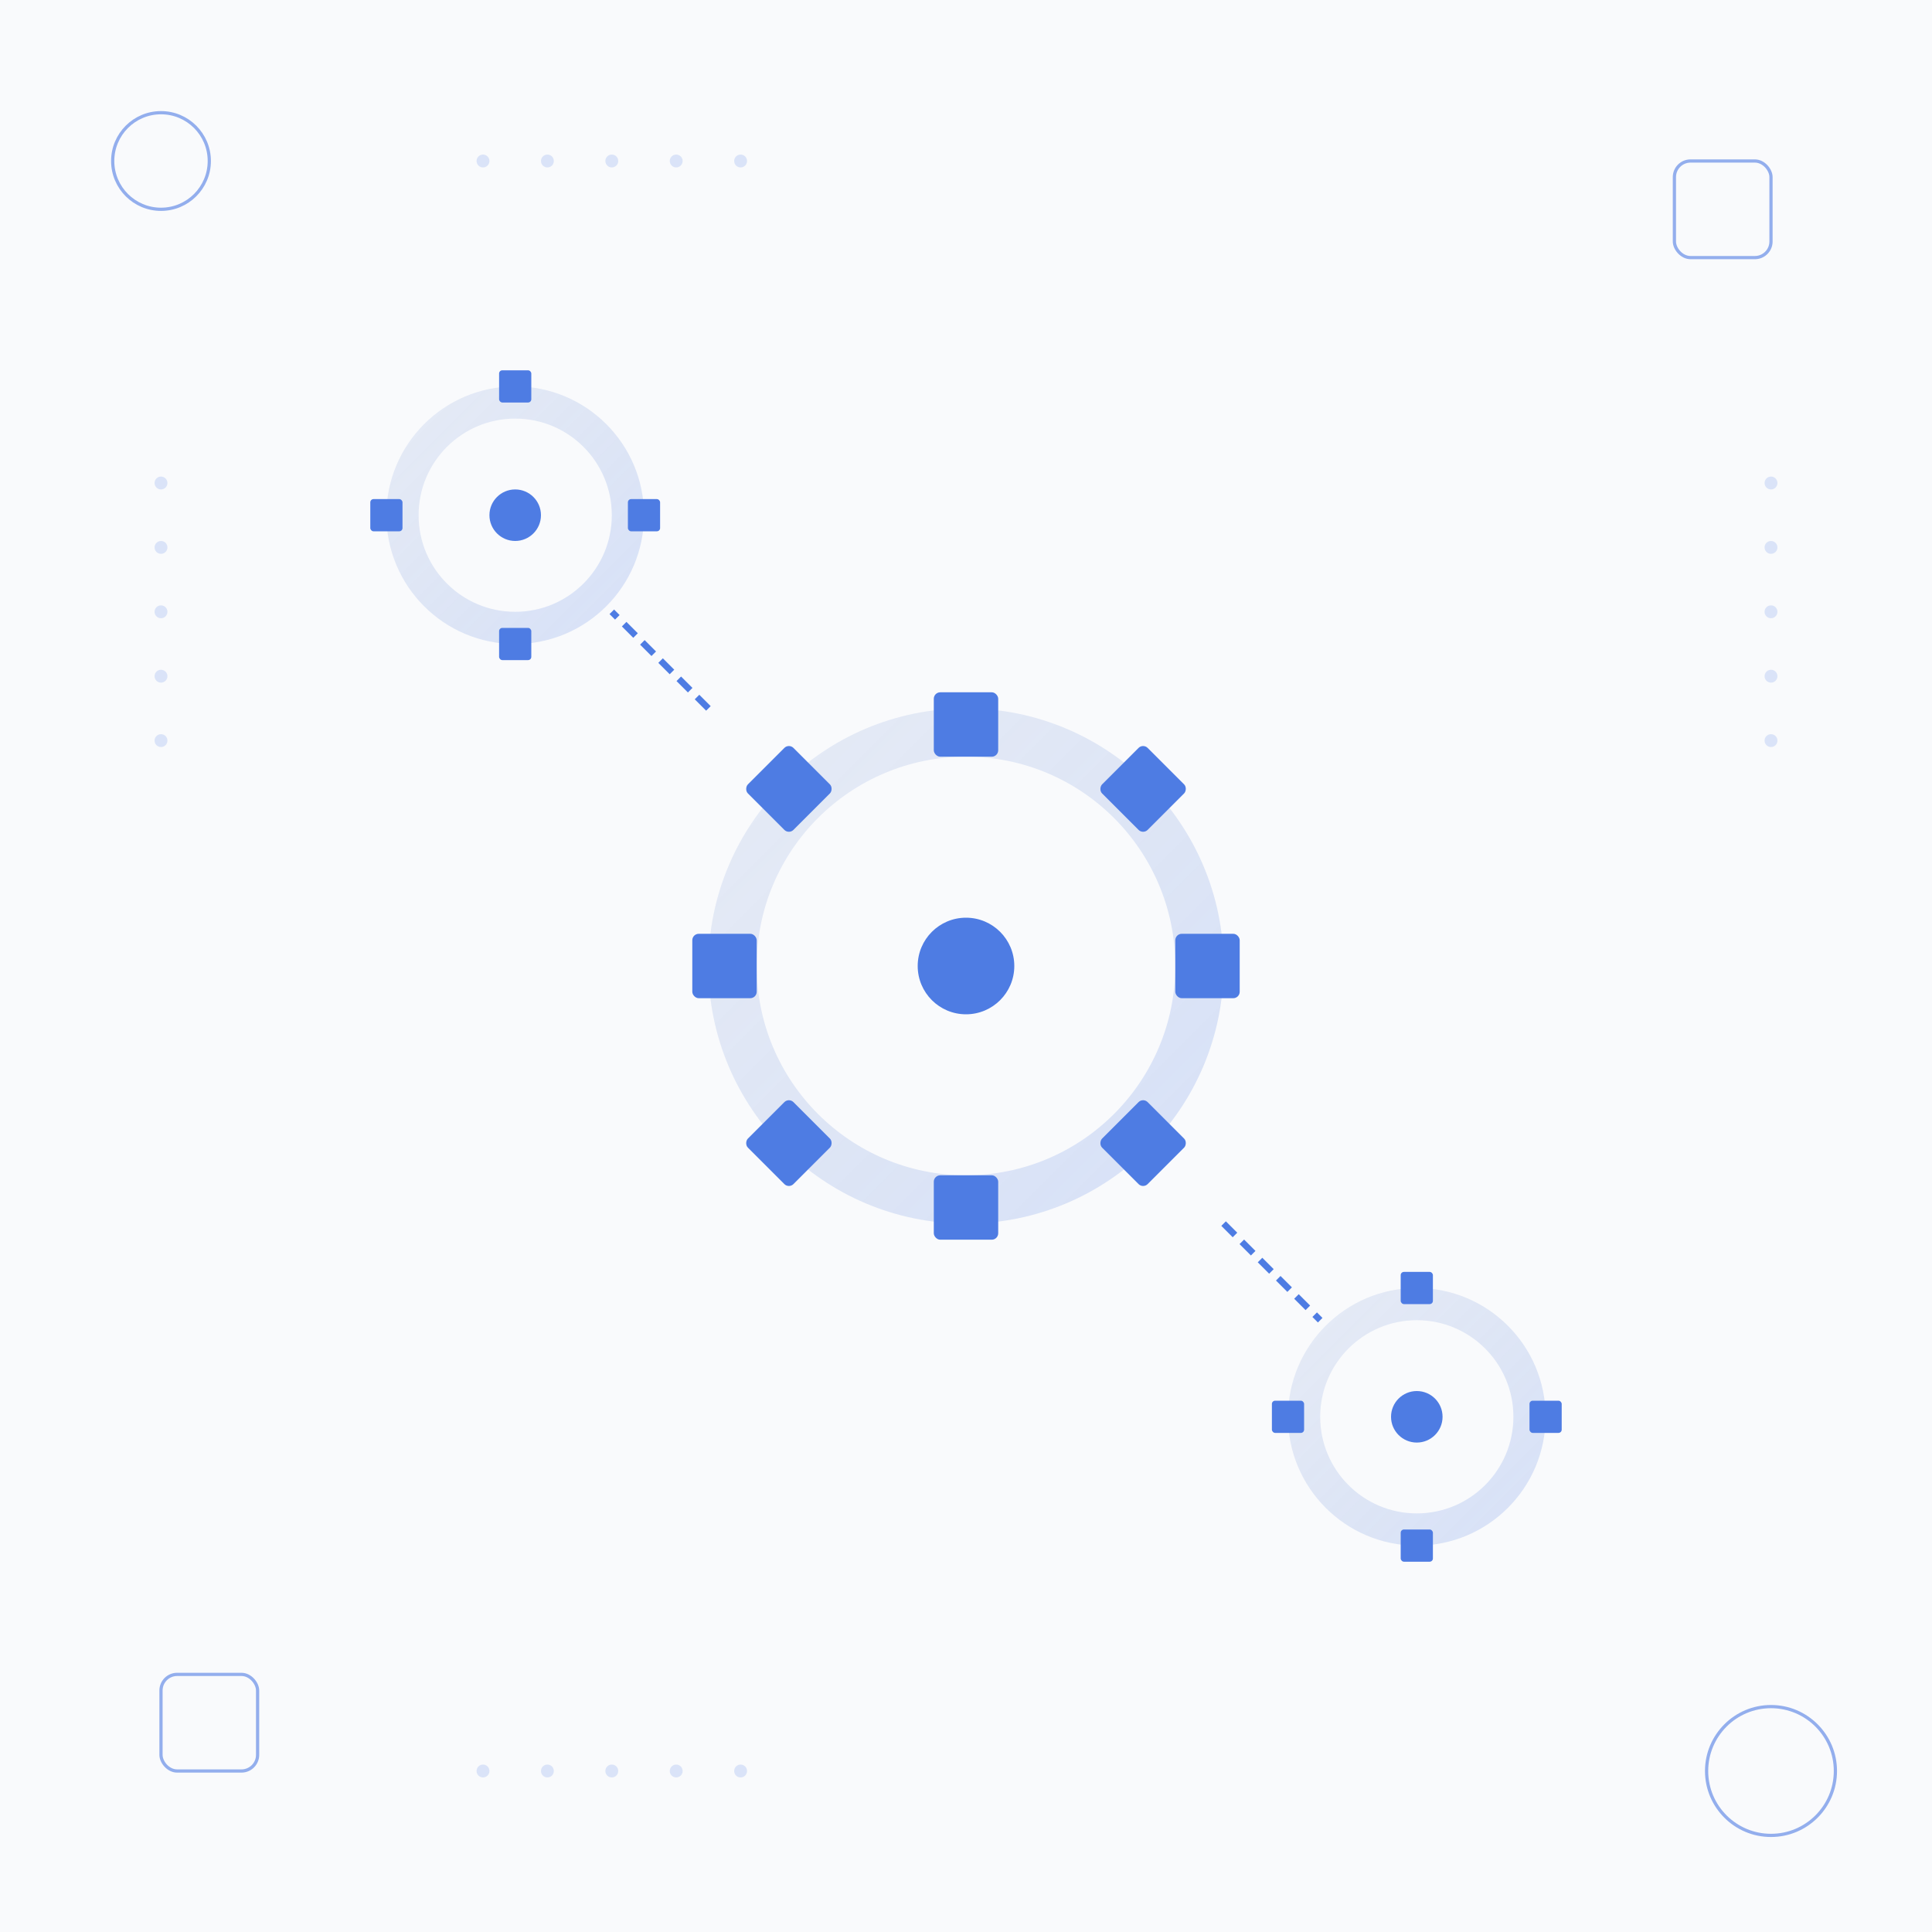
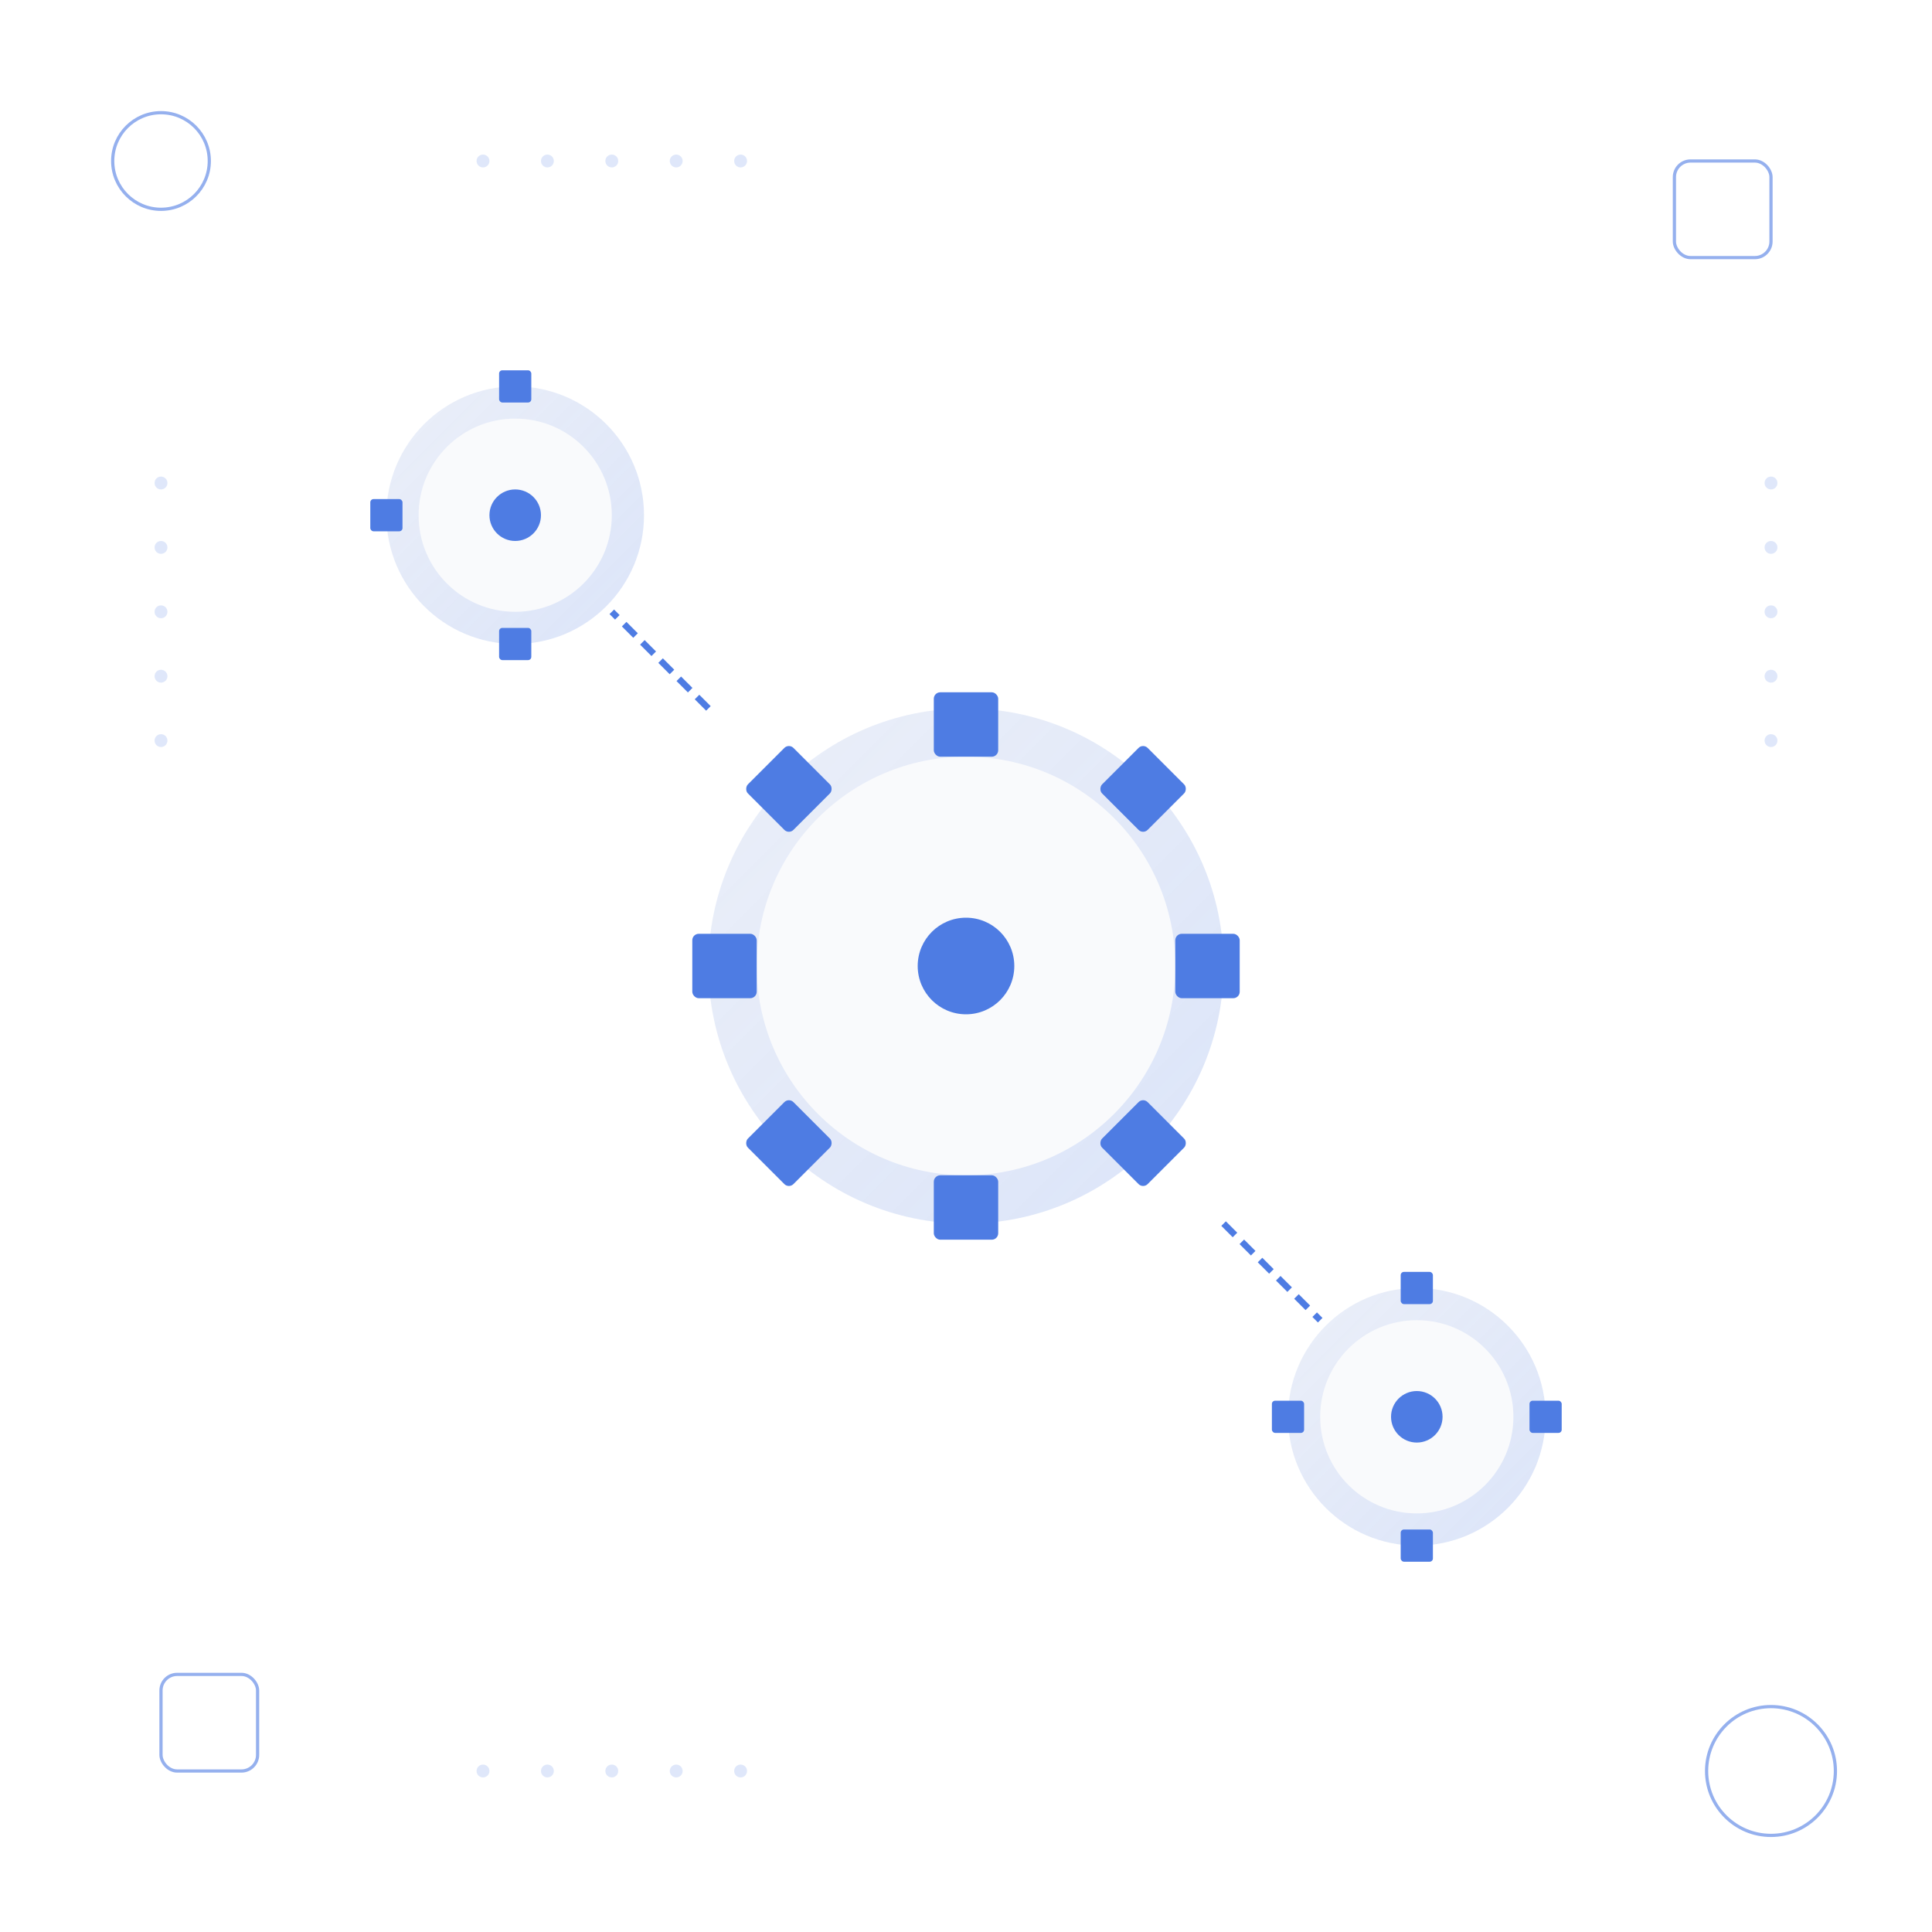
<svg xmlns="http://www.w3.org/2000/svg" width="600" height="600" viewBox="0 0 600 600">
  <defs>
    <linearGradient id="gradBlue" x1="0%" y1="0%" x2="100%" y2="100%">
      <stop offset="0%" stop-color="#3a63c2" stop-opacity="0.1" />
      <stop offset="100%" stop-color="#4e7ce3" stop-opacity="0.2" />
    </linearGradient>
  </defs>
-   <rect width="600" height="600" fill="#f9fafc" />
  <g transform="translate(300, 300)">
    <circle cx="0" cy="0" r="80" fill="url(#gradBlue)" />
    <circle cx="0" cy="0" r="65" fill="#f9fafc" />
    <circle cx="0" cy="0" r="15" fill="#4e7ce3" />
    <g fill="#4e7ce3">
      <rect x="-85" y="-10" width="20" height="20" rx="2" />
      <rect x="65" y="-10" width="20" height="20" rx="2" />
      <rect x="-10" y="-85" width="20" height="20" rx="2" />
      <rect x="-10" y="65" width="20" height="20" rx="2" />
      <rect x="-65" y="-65" width="20" height="20" rx="2" transform="rotate(45, -55, -55)" />
      <rect x="45" y="-65" width="20" height="20" rx="2" transform="rotate(45, 55, -55)" />
      <rect x="-65" y="45" width="20" height="20" rx="2" transform="rotate(45, -55, 55)" />
      <rect x="45" y="45" width="20" height="20" rx="2" transform="rotate(45, 55, 55)" />
    </g>
    <g transform="translate(-140, -140)">
      <circle cx="0" cy="0" r="40" fill="url(#gradBlue)" />
      <circle cx="0" cy="0" r="30" fill="#f9fafc" />
      <circle cx="0" cy="0" r="8" fill="#4e7ce3" />
      <g fill="#4e7ce3">
        <rect x="-45" y="-5" width="10" height="10" rx="1" />
-         <rect x="35" y="-5" width="10" height="10" rx="1" />
        <rect x="-5" y="-45" width="10" height="10" rx="1" />
        <rect x="-5" y="35" width="10" height="10" rx="1" />
      </g>
    </g>
    <g transform="translate(140, 140)">
      <circle cx="0" cy="0" r="40" fill="url(#gradBlue)" />
      <circle cx="0" cy="0" r="30" fill="#f9fafc" />
      <circle cx="0" cy="0" r="8" fill="#4e7ce3" />
      <g fill="#4e7ce3">
        <rect x="-45" y="-5" width="10" height="10" rx="1" />
        <rect x="35" y="-5" width="10" height="10" rx="1" />
        <rect x="-5" y="-45" width="10" height="10" rx="1" />
        <rect x="-5" y="35" width="10" height="10" rx="1" />
      </g>
    </g>
    <line x1="-80" y1="-80" x2="-110" y2="-110" stroke="#4e7ce3" stroke-width="2" stroke-dasharray="5,3" />
    <line x1="80" y1="80" x2="110" y2="110" stroke="#4e7ce3" stroke-width="2" stroke-dasharray="5,3" />
  </g>
  <g opacity="0.6">
    <circle cx="50" cy="50" r="15" fill="none" stroke="#4e7ce3" stroke-width="1" />
    <circle cx="550" cy="550" r="20" fill="none" stroke="#4e7ce3" stroke-width="1" />
    <rect x="520" y="50" width="30" height="30" rx="5" fill="none" stroke="#4e7ce3" stroke-width="1" />
    <rect x="50" y="520" width="30" height="30" rx="5" fill="none" stroke="#4e7ce3" stroke-width="1" />
    <g fill="#4e7ce3" opacity="0.3">
      <circle cx="150" cy="50" r="2" />
      <circle cx="170" cy="50" r="2" />
      <circle cx="190" cy="50" r="2" />
      <circle cx="210" cy="50" r="2" />
      <circle cx="230" cy="50" r="2" />
      <circle cx="50" cy="150" r="2" />
      <circle cx="50" cy="170" r="2" />
      <circle cx="50" cy="190" r="2" />
      <circle cx="50" cy="210" r="2" />
      <circle cx="50" cy="230" r="2" />
      <circle cx="550" cy="150" r="2" />
      <circle cx="550" cy="170" r="2" />
      <circle cx="550" cy="190" r="2" />
      <circle cx="550" cy="210" r="2" />
      <circle cx="550" cy="230" r="2" />
      <circle cx="150" cy="550" r="2" />
      <circle cx="170" cy="550" r="2" />
      <circle cx="190" cy="550" r="2" />
      <circle cx="210" cy="550" r="2" />
      <circle cx="230" cy="550" r="2" />
    </g>
  </g>
</svg>